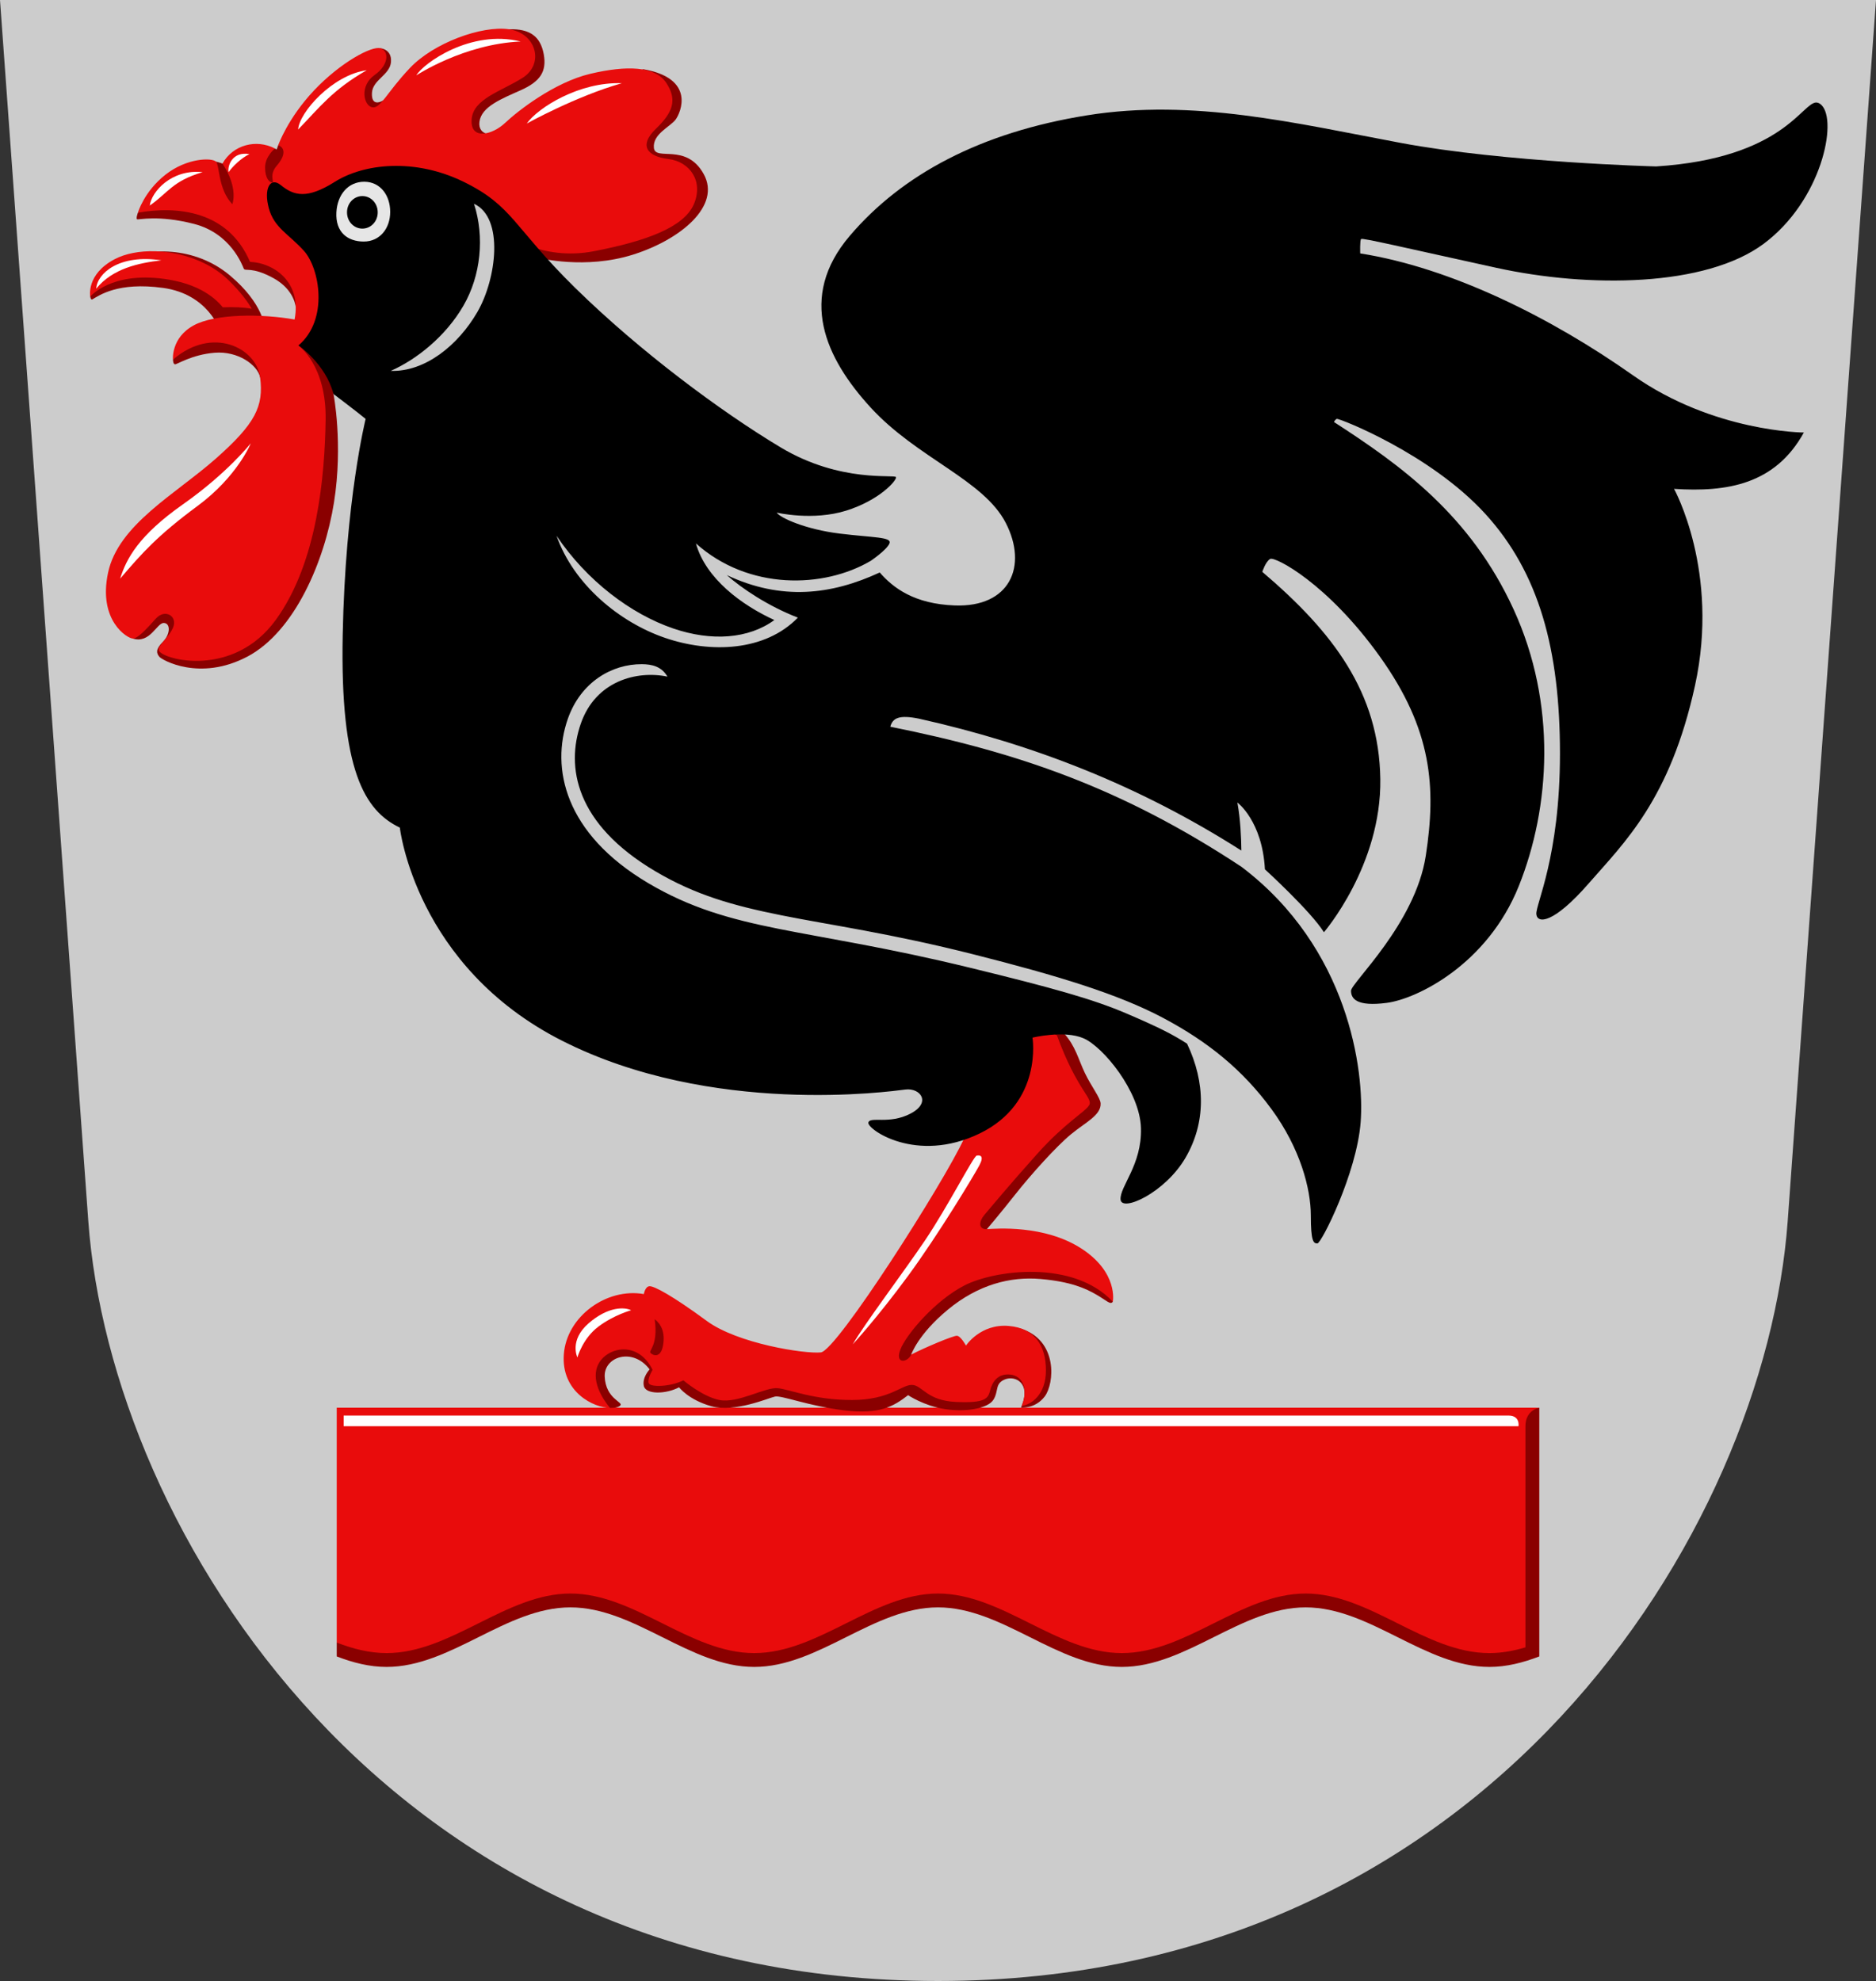
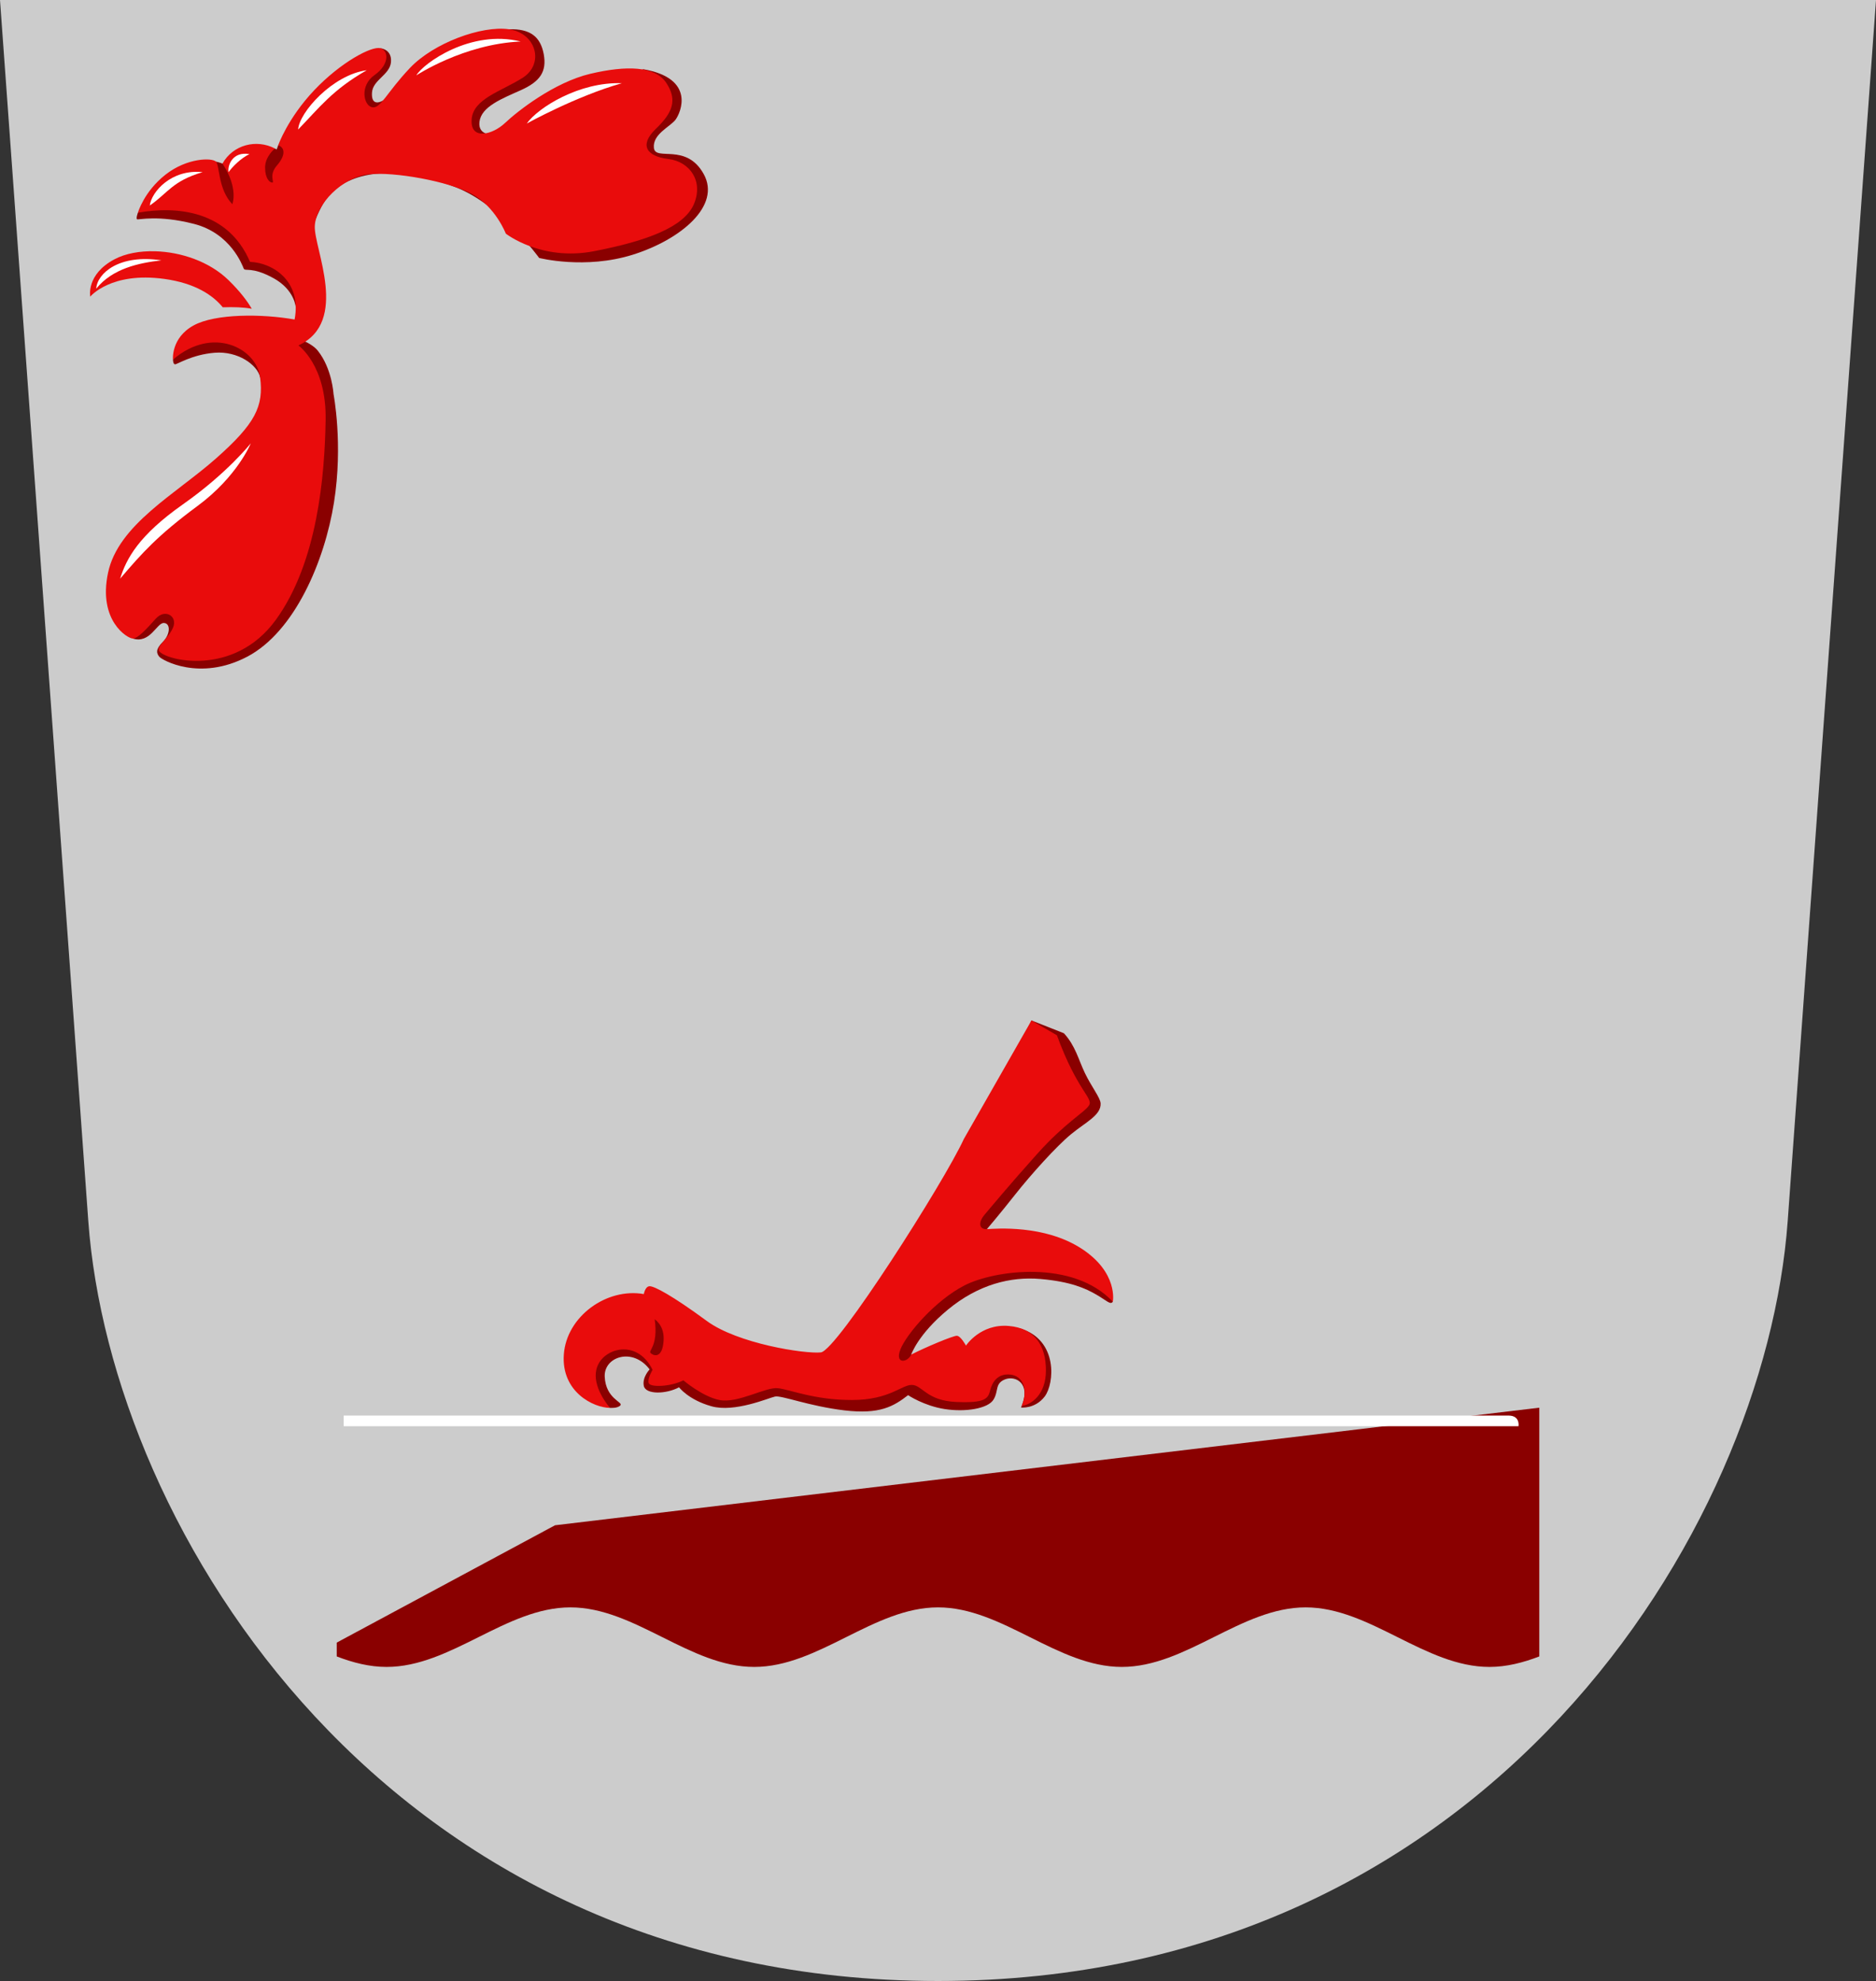
<svg xmlns="http://www.w3.org/2000/svg" width="500" height="528" viewBox="0 0 132.292 139.7" version="1.1" id="svg847">
  <rect x="0" y="0" width="132.292" height="139.7" fill="#333333" stroke="none" />
  <defs id="defs841" />
  <path style="font-variation-settings:normal;vector-effect:none;fill:#cccccc;fill-opacity:1;stroke:none;stroke-width:0.132;stroke-linecap:butt;stroke-linejoin:miter;stroke-miterlimit:5;stroke-dasharray:none;stroke-dashoffset:0;stroke-opacity:1;stop-color:#000000" d="m 132.292,-1e-6 c 0,0 -4.652,64.333 -6.226,86.1 C 124.491,107.867 104.947,139.7 66.146,139.7 27.345,139.7 7.8,107.867 6.226,86.1 L 0,-1e-6 Z" id="path846" />
-   <path style="font-variation-settings:normal;vector-effect:none;fill:#8a0000;fill-opacity:1;stroke:none;stroke-width:0.132;stroke-linecap:butt;stroke-linejoin:miter;stroke-miterlimit:5;stroke-dasharray:none;stroke-dashoffset:0;stroke-opacity:1;stop-color:#000000" d="m 6.365,20.916 c 0,0 -0.016,-1.399 2.005,-2.47 2.021,-1.072 5.381,-1.072 7.816,0.956 2.435,2.028 2.486,3.733 2.486,3.733 l -3.164,0.171 c 0,0 -0.811,-2.563 -4.006,-3.003 C 8.307,19.862 6.994,20.841 6.512,21.111 6.397,21.175 6.365,20.916 6.365,20.916 Z" id="path1215" />
  <path id="path1213" style="font-variation-settings:normal;vector-effect:none;fill:#e90c0c;fill-opacity:1;stroke:none;stroke-width:0.132;stroke-linecap:butt;stroke-linejoin:miter;stroke-miterlimit:5;stroke-dasharray:none;stroke-dashoffset:0;stroke-opacity:1;stop-color:#000000" d="m 10.936,17.719 c -1.088,-0.03 -2.103,0.162 -2.861,0.564 -2.021,1.072 -1.711,2.634 -1.711,2.634 0,0 1.446,-1.769 5.224,-1.248 2.188,0.302 3.43,1.156 4.121,2.001 0.795,-0.026 1.469,-0.004 2.045,0.105 C 17.446,21.243 16.942,20.565 16.12,19.761 14.762,18.433 12.749,17.769 10.936,17.719 Z" />
  <path style="font-variation-settings:normal;vector-effect:none;fill:#8a0000;fill-opacity:1;stroke:none;stroke-width:0.132;stroke-linecap:butt;stroke-linejoin:miter;stroke-miterlimit:5;stroke-dasharray:none;stroke-dashoffset:0;stroke-opacity:1;stop-color:#000000" d="m 9.364,45.03 c 1.221,0.379 1.689,-1.098 2.179,-1.098 0.49,0 0.49,0.784 -0.065,1.34 -0.542,0.541 -0.43,0.802 -0.251,1.035 0.179,0.233 2.86,1.766 6.212,-9e-6 3.352,-1.766 5.46,-6.763 6.114,-10.88 0.654,-4.117 -0.034,-7.64 -0.034,-7.64 0,0 -0.094,-1.772 -1.101,-3.047 -1.007,-1.276 -5.295,-1.865 -7.235,-1.4 -1.94,0.464 -2.985,2.025 -2.985,2.025 0,0 0,0.294 0.131,0.327 0.131,0.033 1.177,-0.686 2.812,-0.817 1.635,-0.131 3.008,0.85 3.204,1.732 0,0 1.789,4.254 0.718,7.055 -1.071,2.8 -6.602,5.258 -8.057,7.343 -1.454,2.084 -1.641,4.028 -1.641,4.028 z m 28.656,-26.84 c 0,0 3.236,0.832 6.612,-0.231 3.375,-1.063 6.231,-3.445 4.993,-5.683 -1.237,-2.239 -3.413,-0.878 -3.514,-1.848 C 46.01,9.457 47.265,8.936 47.637,8.441 48.008,7.945 49.07,5.529 45.371,4.883 L 34.922,9.503 c 0,0 -1.248,0.139 -1.11,-0.924 0.139,-1.063 1.572,-1.617 2.913,-2.218 1.341,-0.601 1.849,-1.294 1.618,-2.541 C 38.112,2.572 37.373,2.018 35.893,2.064 L 27.386,6.823 C 26.785,7.332 26.179,7.469 26.23,6.546 26.282,5.623 27.498,5.286 27.571,4.374 27.644,3.463 26.831,3.404 26.831,3.404 l -7.213,6.839 c 0,0 -0.092,0.281 -0.116,0.293 -0.023,0.012 -0.035,-0.031 -0.116,-0.062 l -3.699,1.063 c 0,0 -0.244,-0.098 -0.462,-0.139 l -5.502,3.604 c 0,0 -0.148,0.404 -0.056,0.461 0.091,0.057 1.464,-0.329 4.02,0.328 2.588,0.666 3.401,2.917 3.499,3.146 0.098,0.229 0.548,-0.167 2.085,0.671 1.537,0.838 1.59,2.097 1.59,2.097 0,0 0.638,-6.48 2.644,-8.241 2.006,-1.761 5.467,-1.495 8.65,-0.253 3.182,1.242 5.864,4.979 5.864,4.979 z" id="path1203" />
  <path id="path869" style="fill:#8a0000;fill-opacity:1;fill-rule:evenodd;stroke:none;stroke-width:0.132;stroke-miterlimit:5" d="m 23.746,115.836 v 0.976 c 1.141,0.438 2.304,0.74 3.515,0.74 4.543,0 8.419,-4.2 12.962,-4.2 4.543,0 8.419,4.2 12.962,4.2 4.543,0 8.419,-4.2 12.962,-4.2 4.543,0 8.419,4.2 12.962,4.2 4.543,0 8.419,-4.2 12.962,-4.2 4.543,0 8.419,4.2 12.962,4.2 1.211,0 2.373,-0.303 3.515,-0.74 V 99.27 l -69.409,8.292 z" />
-   <path id="rect863" style="fill:#e90c0c;fill-opacity:1;fill-rule:evenodd;stroke:none;stroke-width:0.132;stroke-miterlimit:5" d="m 23.746,99.27 v 16.566 c 1.141,0.438 2.304,0.74 3.515,0.74 4.543,0 8.419,-4.2 12.962,-4.2 4.543,0 8.419,4.2 12.962,4.2 4.543,0 8.419,-4.2 12.962,-4.2 4.543,0 8.419,4.2 12.962,4.2 4.543,0 8.419,-4.2 12.962,-4.2 4.543,0 8.419,4.2 12.962,4.2 0.868,0 1.71,-0.157 2.538,-0.406 v -15.593 c 0,-1.156 0.976,-1.307 0.976,-1.307 z" />
  <path id="path872" style="fill:#ffffff;fill-rule:evenodd;stroke:none;stroke-width:0.132;stroke-miterlimit:5" d="m 107.082,100.577 c 0,0 0.131,-0.752 -0.707,-0.752 H 24.234 l 4.9e-5,0.752 z" />
  <path id="path1178" style="font-variation-settings:normal;vector-effect:none;fill:#8a0000;fill-opacity:1;stroke:none;stroke-width:0.132;stroke-linecap:butt;stroke-linejoin:miter;stroke-miterlimit:5;stroke-dasharray:none;stroke-dashoffset:0;stroke-opacity:1;stop-color:#000000" d="m 72.738,71.963 -11.431,24.302 c 0,0 -4.808,0.832 -7.305,0.277 -2.497,-0.554 -6.042,-3.666 -7.706,-3.62 -1.664,0.046 -5.086,2.449 -4.901,4.205 0.185,1.756 1.618,2.157 1.618,2.157 0,0 0.555,0.046 0.74,-0.185 0.185,-0.231 -1.036,-0.461 -1.11,-2.012 -0.067,-1.421 1.984,-2.093 3.167,-0.515 0,0 -0.537,0.554 -0.409,1.162 0.131,0.621 1.57,0.588 2.485,0.098 0,0 0.654,0.882 2.288,1.339 1.635,0.457 4.021,-0.588 4.479,-0.686 0.458,-0.098 2.393,0.677 4.895,0.975 2.502,0.298 3.474,-0.288 4.488,-1.073 0,0 1.111,0.751 2.583,0.98 1.471,0.229 3.04,-0.033 3.433,-0.654 0.392,-0.621 0.083,-1.144 0.817,-1.438 0.734,-0.294 1.836,0.273 1.18,1.868 l -0.049,0.114 c 0,0 0.989,0.118 1.672,-0.778 0.683,-0.896 0.963,-3.977 -1.717,-4.793 l -3.929,1.966 -3.771,-0.124 c 0,0 0.472,-1.425 2.598,-3.181 2.127,-1.756 4.394,-2.338 6.521,-2.153 2.127,0.185 3.179,0.662 3.936,1.102 0.757,0.44 0.991,0.739 1.166,0.5 0,0 -1.068,-2.984 -3.945,-3.376 -2.877,-0.392 -4.936,-1.743 -4.936,-1.743 0,0 0.891,-1.04 1.994,-2.44 1.117,-1.416 2.913,-3.41 3.943,-4.256 1.03,-0.846 2.127,-1.34 2.081,-2.172 -0.022,-0.399 -0.651,-1.184 -1.105,-2.13 -0.454,-0.946 -0.67,-1.93 -1.484,-2.815 z" />
  <path id="path1176" style="font-variation-settings:normal;vector-effect:none;fill:#e90c0c;fill-opacity:1;stroke:none;stroke-width:0.132;stroke-linecap:butt;stroke-linejoin:miter;stroke-miterlimit:5;stroke-dasharray:none;stroke-dashoffset:0;stroke-opacity:1;stop-color:#000000" d="m 74.53,73.007 -1.792,-1.045 -4.768,8.357 c -1.373,3.006 -8.962,14.934 -10.085,15.052 -1.123,0.118 -5.868,-0.615 -8.045,-2.218 -2.474,-1.821 -3.699,-2.449 -4.022,-2.449 -0.324,0 -0.416,0.554 -0.416,0.554 -2.635,-0.462 -5.446,1.583 -5.641,4.251 -0.194,2.668 2.123,3.774 3.252,3.774 -0.504,-0.604 -1.426,-1.996 -0.786,-3.142 0.641,-1.147 2.774,-1.617 3.791,0.462 -2e-6,0 -0.37,0.601 -0.277,0.924 0.092,0.323 1.525,0.277 2.45,-0.185 0,0 1.346,1.15 2.543,1.386 1.307,0.258 3.237,-0.924 4.115,-0.832 0.878,0.092 2.543,0.832 5.224,0.832 2.682,0 3.527,-1.097 4.254,-1.063 0.727,0.035 1.017,1.109 3.098,1.201 2.081,0.092 2.258,-0.247 2.404,-0.832 0.139,-0.554 0.518,-1.196 1.422,-1.098 0.904,0.098 1.267,1.074 0.797,2.207 0.627,-0.07 1.709,-0.745 1.709,-2.502 -7.3e-4,-1.757 -0.791,-2.981 -2.625,-3.135 -1.994,-0.168 -3.014,1.386 -3.014,1.386 0,0 -0.37,-0.693 -0.647,-0.693 -0.277,0 -2.249,0.826 -3.217,1.329 -0.249,0.568 -1.175,0.696 -0.759,-0.366 0.416,-1.063 2.451,-3.458 4.531,-4.52 2.081,-1.063 7.629,-1.848 10.449,1.155 0,0 0.404,-2.047 -2.212,-3.746 -2.615,-1.699 -6.048,-1.405 -6.669,-1.372 -0.621,0.033 -0.556,-0.555 -0.196,-0.98 0.36,-0.425 1.756,-2.111 3.745,-4.329 1.988,-2.218 3.329,-2.911 3.653,-3.419 0.324,-0.508 -0.832,-1.017 -2.265,-4.945 z M 46.168,93.03 c 0.464,0.356 0.742,0.935 0.59,1.833 -0.157,0.929 -0.693,0.739 -0.878,0.555 -0.185,-0.185 0.554,-0.476 0.288,-2.388 z" />
-   <path style="font-variation-settings:normal;vector-effect:none;fill:#ffffff;fill-opacity:1;stroke:none;stroke-width:0.132;stroke-linecap:butt;stroke-linejoin:miter;stroke-miterlimit:5;stroke-dasharray:none;stroke-dashoffset:0;stroke-opacity:1;stop-color:#000000" d="m 41.503,93.323 c -1.381,1.201 -0.786,2.403 -0.786,2.403 0,0 0.37,-1.34 1.479,-2.172 1.11,-0.832 2.312,-1.155 2.312,-1.155 -0.459,-0.229 -1.622,-0.279 -3.005,0.924 z m 18.632,1.479 c 0,0 1.711,-1.848 3.884,-4.806 2.173,-2.957 4.67,-7.116 5.04,-7.809 0.37,-0.693 0.046,-0.739 -0.185,-0.693 -0.231,0.046 -2.042,3.604 -3.645,5.98 -1.494,2.215 -4.298,5.931 -5.094,7.328 z" id="path1183" />
  <path style="font-variation-settings:normal;vector-effect:none;fill:#e90c0c;fill-opacity:1;stroke:none;stroke-width:0.132;stroke-linecap:butt;stroke-linejoin:miter;stroke-miterlimit:5;stroke-dasharray:none;stroke-dashoffset:0;stroke-opacity:1;stop-color:#000000" d="m 21.045,24.361 c 0,0 1.984,1.394 1.918,5.249 -0.065,3.855 -0.549,10.03 -3.52,14.112 -2.97,4.082 -7.849,2.829 -8.222,2.184 -0.2,-0.345 0.659,-0.877 0.986,-1.661 0.327,-0.784 -0.56,-1.351 -1.223,-0.615 -0.663,0.736 -1.261,1.399 -1.621,1.399 -0.36,0 -2.463,-1.239 -1.744,-4.637 0.719,-3.398 4.773,-5.554 7.585,-8.038 2.812,-2.483 3.403,-3.7 3.138,-5.751 -0.265,-2.05 -3.335,-3.659 -6.146,-1.242 0,0 -0.148,-1.534 1.458,-2.413 1.524,-0.835 4.81,-0.828 7.12,-0.416 0.514,-2.681 -1.503,-4 -3.144,-4.066 -1.546,-3.629 -5.168,-3.953 -7.906,-3.466 0,0 0.425,-1.485 1.942,-2.68 1.526,-1.201 3.283,-1.201 3.56,-0.924 0.277,0.277 0.139,1.941 1.156,3.003 0,0 0.462,-1.109 -0.694,-2.865 0.758,-1.342 2.401,-1.738 3.699,-1.063 0,0 -0.694,0.554 -0.694,1.34 0,0.786 0.324,1.063 0.509,1.063 0.185,0 -0.277,-0.508 0.324,-1.201 0.601,-0.693 0.601,-1.248 0.092,-1.432 0,0 0.675,-1.911 2.543,-3.881 1.868,-1.971 4.069,-3.142 4.67,-2.957 0.601,0.185 0.624,1.158 -0.424,1.894 -1.048,0.736 -0.778,2.126 -0.177,2.264 0.601,0.139 1.017,-1.017 2.682,-2.772 1.664,-1.756 5.04,-3.003 6.981,-2.726 1.942,0.277 2.497,2.449 0.971,3.419 -1.526,0.97 -3.514,1.479 -3.606,2.957 -0.092,1.479 1.479,1.063 2.358,0.231 0.878,-0.832 3.468,-2.865 6.01,-3.466 2.543,-0.601 4.577,-0.554 5.363,0.647 0.786,1.201 0.462,2.079 -0.74,3.235 -1.202,1.155 -0.647,1.941 0.878,2.126 1.526,0.185 2.497,1.571 1.803,3.188 -0.694,1.617 -3.323,2.597 -7.05,3.316 -3.727,0.719 -6.212,-1.242 -6.212,-1.242 0,0 -0.719,-1.895 -2.419,-2.81 -1.621,-0.872 -5.427,-1.568 -7.258,-1.372 -1.831,0.196 -3.727,2.091 -3.792,3.659 -0.065,1.568 2.462,6.753 -1.155,8.408 z" id="path1205" />
-   <path id="path1185" style="font-variation-settings:normal;vector-effect:none;fill:#000000;fill-opacity:1;stroke:none;stroke-width:0.132;stroke-linecap:butt;stroke-linejoin:miter;stroke-miterlimit:5;stroke-dasharray:none;stroke-dashoffset:0;stroke-opacity:1;stop-color:#000000" d="m 128.118,7.229 c -1.03,-0.081 -2.28,3.922 -11.33,4.508 0,0 -10.634,-0.277 -18.031,-1.663 -7.397,-1.386 -14.61,-3.142 -22.1,-1.941 -7.49,1.201 -13.038,4.158 -16.736,8.502 -3.699,4.343 -1.704,8.636 1.479,12.107 3.279,3.574 7.952,5.083 9.524,8.132 1.572,3.05 0.295,5.971 -3.606,5.822 -2.832,-0.108 -4.323,-1.222 -5.281,-2.325 -3.418,1.583 -6.926,2.001 -10.785,0.185 1.035,0.924 2.922,2.195 5.012,2.998 -2.31,2.383 -6.15,2.528 -9.368,1.428 -3.218,-1.1 -6.453,-3.779 -7.652,-7.203 2.13,3.172 5.239,5.518 8.229,6.54 2.705,0.924 5.313,0.737 7.133,-0.594 -2.306,-1.055 -4.838,-2.921 -5.531,-5.403 3.712,3.32 9.013,3.18 12.324,1.231 0,0 1.14,-0.77 1.325,-1.232 0.185,-0.462 -1.123,-0.4 -3.514,-0.693 -2.391,-0.293 -4.208,-1.109 -4.439,-1.479 0,0 2.543,0.601 4.901,-0.139 2.358,-0.739 3.56,-2.126 3.514,-2.357 -0.046,-0.231 -3.891,0.443 -8.141,-2.105 -4.25,-2.549 -9.943,-6.79 -14.471,-11.233 -4.388,-4.307 -4.381,-5.776 -7.864,-7.486 -3.483,-1.71 -7.069,-1.286 -9.097,-0.008 -1.965,1.239 -2.889,0.984 -3.811,0.234 -0.754,-0.613 -1.222,0.253 -0.842,1.642 0.376,1.374 1.401,1.804 2.477,2.998 1.094,1.214 1.765,4.836 -0.392,6.666 0,0 1.918,1.299 2.473,3.425 0,0 1.711,1.294 2.266,1.756 0,0 -1.433,5.73 -1.618,15.248 -0.185,9.518 1.536,12.38 4.029,13.573 0,0 1.092,9.784 11.442,15.029 10.558,5.351 23.168,3.572 24.214,3.442 1.046,-0.131 1.858,0.915 0.354,1.699 -1.504,0.784 -2.842,0.177 -2.969,0.627 -0.127,0.45 3.362,2.945 7.846,0.773 4.484,-2.172 3.727,-6.758 3.727,-6.758 0,0 2.223,-0.544 3.596,0.044 1.373,0.588 3.982,3.742 4.054,6.338 0.072,2.596 -1.504,4.117 -1.439,5.032 0.065,0.915 3.132,-0.464 4.577,-2.94 1.445,-2.476 1.42,-5.304 0.112,-8.049 -1.03,-0.659 -1.947,-1.133 -4.268,-2.127 -2.37,-1.014 -5.189,-1.801 -11.038,-3.228 -5.851,-1.427 -10.027,-2.047 -13.497,-2.743 -3.47,-0.696 -6.248,-1.48 -9.199,-3.227 -5.919,-3.506 -6.867,-8.138 -5.667,-11.576 0.913,-2.615 3.127,-3.875 5.224,-3.861 0.699,0.005 1.385,0.152 1.802,0.879 -2.159,-0.453 -5.059,0.305 -6.105,3.303 -1.063,3.046 -0.4,7.074 5.243,10.417 2.83,1.676 5.462,2.42 8.893,3.109 3.43,0.689 7.659,1.264 13.538,2.752 5.966,1.509 10.225,2.806 13.391,4.488 3.166,1.682 5.603,3.657 7.637,6.43 2.034,2.772 2.774,5.637 2.774,7.486 0,1.848 0.185,1.987 0.462,1.987 0.277,0 2.774,-4.947 3.051,-8.548 0.277,-3.601 -0.832,-12.291 -8.414,-18.021 -8.432,-5.559 -15.724,-8.056 -24.754,-9.872 0.167,-0.608 0.603,-0.857 2.034,-0.565 8.009,1.792 15.498,4.695 22.722,9.299 -0.011,-0.914 -0.064,-2.202 -0.28,-3.39 0,0 1.757,1.294 1.942,4.713 0,0 3.237,2.957 4.161,4.436 0,0 4.068,-4.713 3.976,-10.812 -0.092,-6.099 -3.329,-10.35 -8.322,-14.602 0,0 0.226,-0.715 0.553,-0.911 0.327,-0.196 4.04,1.712 7.739,6.887 3.699,5.175 3.976,9.241 3.236,14.047 -0.74,4.806 -5.271,8.964 -5.271,9.519 0,0.554 0.391,1.132 2.517,0.854 2.127,-0.277 7.099,-2.703 9.318,-8.248 2.219,-5.545 2.682,-12.845 -0.369,-19.499 -3.051,-6.654 -7.952,-10.166 -12.668,-13.215 0,0 0.064,-0.158 0.195,-0.223 0.131,-0.065 6.586,2.441 10.47,6.692 3.808,4.168 5.271,9.611 5.271,16.912 0,7.301 -1.733,10.649 -1.665,11.329 0.068,0.68 1.202,0.685 3.699,-2.18 2.497,-2.865 5.733,-5.914 7.49,-13.954 1.757,-8.04 -1.479,-13.862 -1.479,-13.862 3.738,0.243 7.128,-0.307 9.154,-3.974 0,0 -6.359,-0.02 -12.052,-4.035 -5.692,-4.016 -12.76,-7.578 -19.233,-8.595 0,0 -0.031,-0.924 0.061,-1.016 0.092,-0.092 2.989,0.595 9.552,2.033 6.511,1.426 14.741,1.349 18.835,-1.694 4.094,-3.043 5.245,-8.686 4.069,-9.796 -0.11,-0.104 -0.214,-0.156 -0.321,-0.164 z m -94.691,7.142 c 2.124,0.976 1.596,5.285 0.235,7.634 -1.361,2.349 -3.695,4.23 -6.106,4.149 1.844,-0.812 3.881,-2.452 5.122,-4.592 1.24,-2.141 1.498,-4.862 0.749,-7.19 z" />
  <path style="color:#000000;font-style:normal;font-variant:normal;font-weight:normal;font-stretch:normal;font-size:medium;line-height:normal;font-family:sans-serif;font-variant-ligatures:normal;font-variant-position:normal;font-variant-caps:normal;font-variant-numeric:normal;font-variant-alternates:normal;font-variant-east-asian:normal;font-feature-settings:normal;font-variation-settings:normal;text-indent:0;text-align:start;text-decoration:none;text-decoration-line:none;text-decoration-style:solid;text-decoration-color:#000000;letter-spacing:normal;word-spacing:normal;text-transform:none;writing-mode:lr-tb;direction:ltr;text-orientation:mixed;dominant-baseline:auto;baseline-shift:baseline;text-anchor:start;white-space:normal;shape-padding:0;shape-margin:0;inline-size:0;clip-rule:nonzero;display:inline;overflow:visible;visibility:visible;isolation:auto;mix-blend-mode:normal;color-interpolation:sRGB;color-interpolation-filters:linearRGB;solid-color:#000000;solid-opacity:1;vector-effect:none;fill:#ffffff;fill-opacity:1;fill-rule:nonzero;stroke:none;stroke-width:1;stroke-linecap:butt;stroke-linejoin:miter;stroke-miterlimit:5;stroke-dasharray:none;stroke-dashoffset:0;stroke-opacity:1;color-rendering:auto;image-rendering:auto;shape-rendering:auto;text-rendering:auto;enable-background:accumulate;stop-color:#000000" d="M 36.716,2.927 C 33.193,2.049 29.839,4.474 29.358,5.315 c 0,0 3.345,-2.211 7.358,-2.388 z M 25.862,4.952 C 23.452,5.28 21.094,7.929 21.024,9.135 22.507,7.605 23.444,6.334 25.862,4.952 Z m 17.989,0.916 c -2.988,-0.111 -5.917,1.721 -6.705,2.845 0,0 3.464,-1.925 6.705,-2.845 z M 17.591,10.867 c -1.204,-0.207 -1.561,0.817 -1.472,1.273 0.263,-0.375 0.871,-0.989 1.472,-1.273 z m -3.302,1.273 c -2.22,-0.231 -3.611,1.403 -3.727,2.353 1.3,-0.899 1.591,-1.725 3.727,-2.353 z m -0.354,23.537 c 2.818,-2.086 3.75,-4.416 3.75,-4.416 0,0 -1.654,2.104 -4.779,4.301 -3.125,2.196 -3.998,3.835 -4.434,5.245 1.582,-1.848 2.644,-3.044 5.462,-5.13 z" id="path1207" />
  <path style="font-variation-settings:normal;vector-effect:none;fill:#ffffff;fill-opacity:1;stroke:none;stroke-width:0.132;stroke-linecap:butt;stroke-linejoin:miter;stroke-miterlimit:5;stroke-dasharray:none;stroke-dashoffset:0;stroke-opacity:1;stop-color:#000000" d="M 11.382,18.36 C 8.408,17.901 6.853,19.276 6.786,20.356 7.936,18.936 9.776,18.543 11.382,18.36 Z" id="path1217" />
-   <path id="path1312" style="font-variation-settings:normal;vector-effect:none;fill:#e6e6e6;fill-opacity:1;stroke:none;stroke-width:0.5;stroke-linecap:butt;stroke-linejoin:miter;stroke-miterlimit:5;stroke-dasharray:none;stroke-dashoffset:0;stroke-opacity:1;stop-color:#000000" d="M 96.922 48.365 C 92.608 48.365 89.763 51.836 89.516 56.508 C 89.236 61.789 92.484 64.279 96.799 64.279 C 101.113 64.279 103.834 60.75 103.834 56.383 C 103.834 52.016 101.236 48.365 96.922 48.365 z M 96.43 52.178 C 98.667 52.178 100.514 54.054 100.514 56.508 C 100.514 58.961 98.667 60.838 96.43 60.838 C 94.193 60.838 92.342 58.961 92.342 56.508 C 92.342 54.054 94.193 52.178 96.43 52.178 z " transform="scale(0.265)" />
</svg>